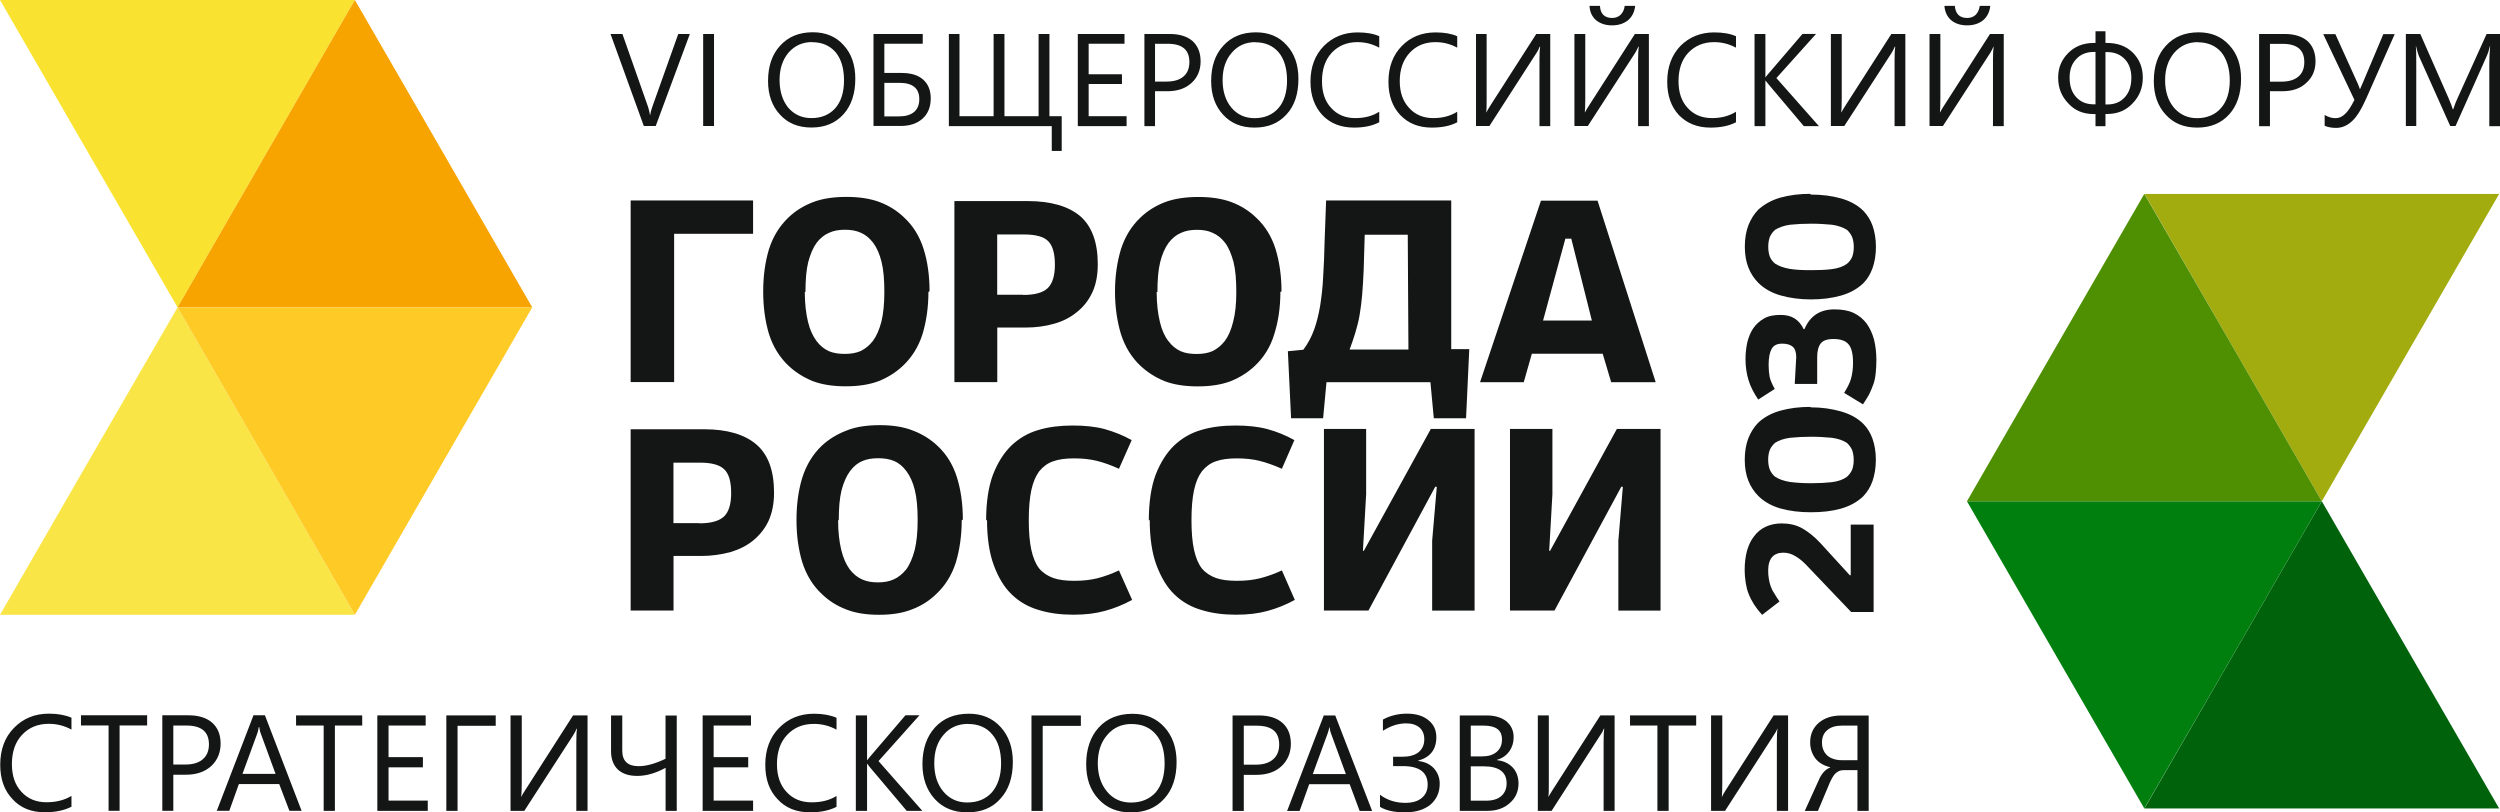
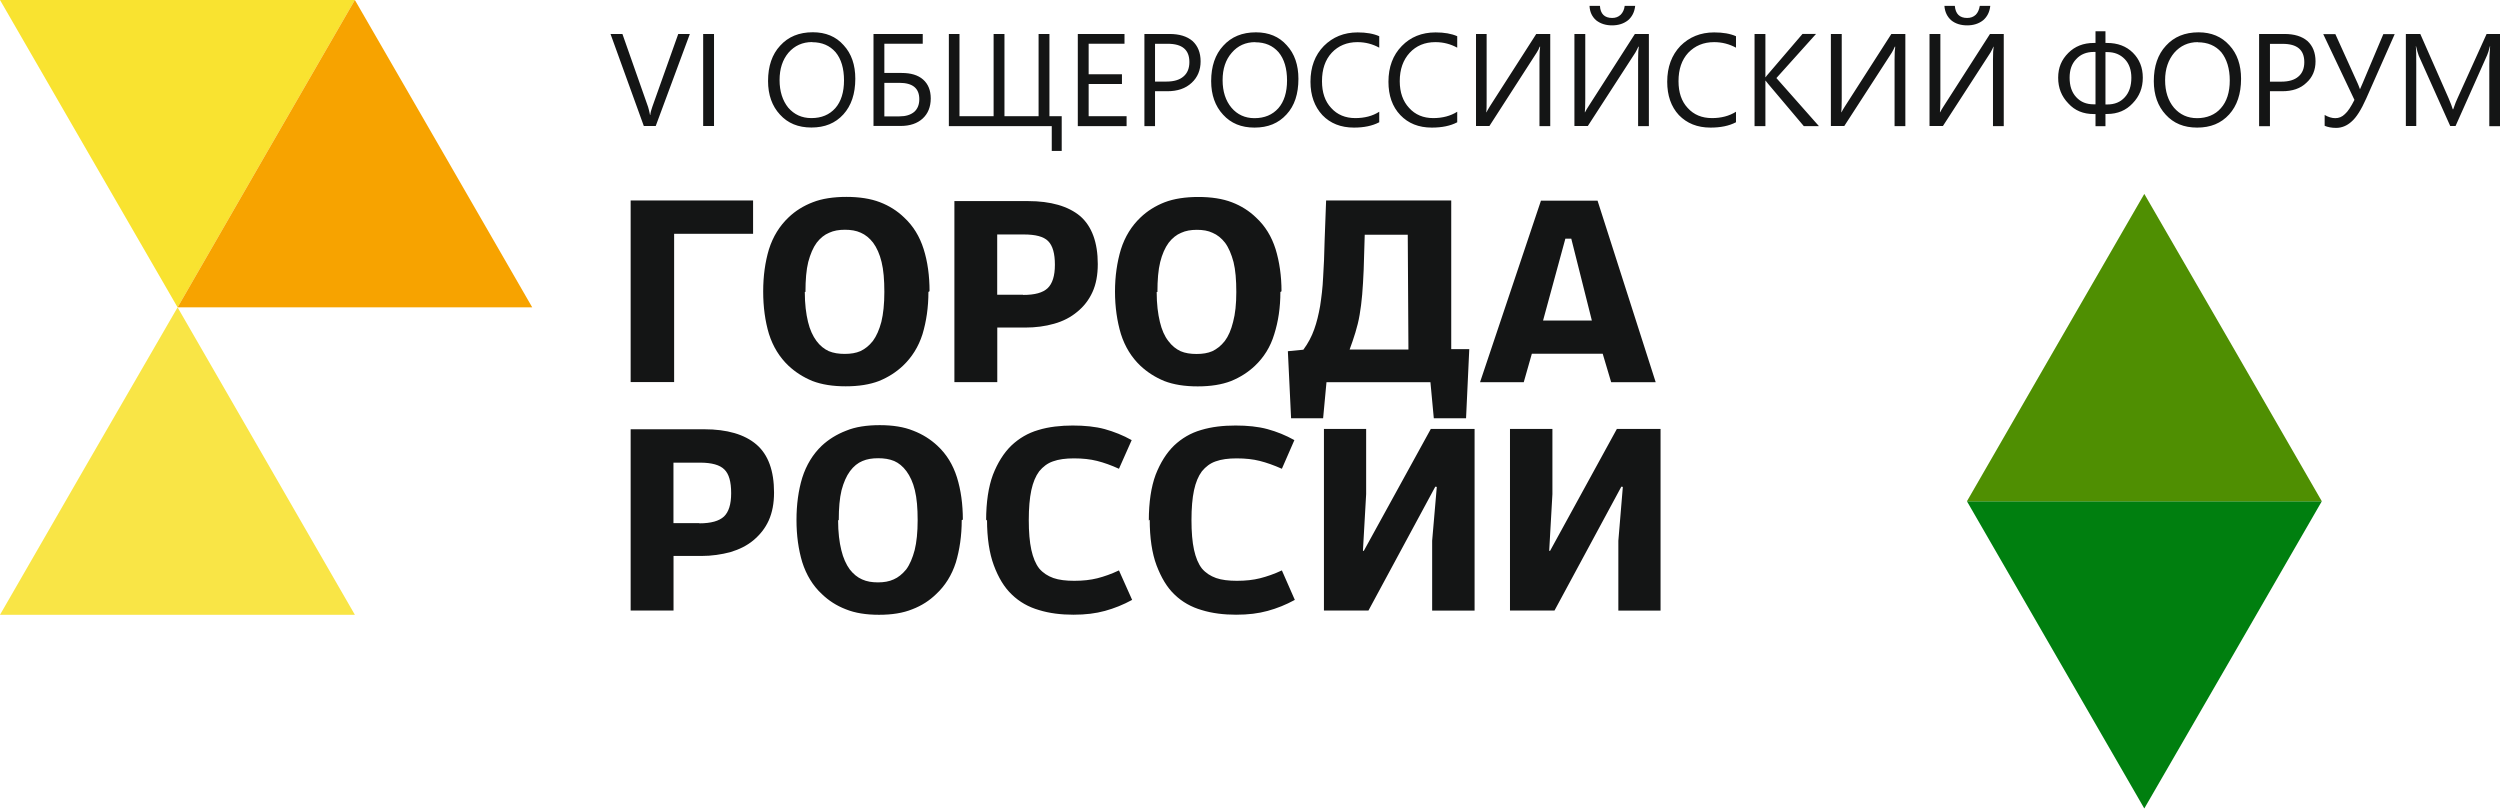
<svg xmlns="http://www.w3.org/2000/svg" viewBox="0 0 334.06 108.54" id="_лой_1" overflow="hidden">
  <defs />
-   <path d="M310.25 66.98 298.4 87.51 286.55 108.03 310.25 108.03 333.95 108.03 322.1 87.51 310.25 66.98Z" fill="#00630C" fill-rule="evenodd" />
  <path d="M286.53 108.03 274.68 87.51 262.83 66.98 286.53 66.98 310.25 66.98 298.4 87.51 286.53 108.03Z" fill="#007F0F" fill-rule="evenodd" />
-   <path d="M310.25 66.98 298.4 46.43 286.55 25.91 310.25 25.91 333.95 25.91 322.1 46.43 310.25 66.98Z" fill="#A2AC0F" fill-rule="evenodd" />
  <path d="M286.53 25.91 298.4 46.43 310.25 66.98 286.53 66.98 262.83 66.98 274.68 46.43 286.53 25.91Z" fill="#4F8F02" fill-rule="evenodd" />
  <path d="M23.73 41.07 35.57 20.52 47.42 0 23.73 0 0 0 11.85 20.52 23.73 41.07Z" fill="#F9E330" fill-rule="evenodd" />
  <path d="M47.42 0 59.27 20.52 71.12 41.07 47.42 41.07 23.73 41.07 35.57 20.52 47.42 0Z" fill="#F7A300" fill-rule="evenodd" />
  <path d="M23.73 41.07 35.57 61.6 47.42 82.15 23.73 82.15 0 82.15 11.85 61.6 23.73 41.07Z" fill="#F9E546" fill-rule="evenodd" />
-   <path d="M47.42 82.15 35.57 61.6 23.73 41.07 47.42 41.07 71.12 41.07 59.27 61.6 47.42 82.15Z" fill="#FECA26" fill-rule="evenodd" />
  <path d="M100.63 31.24 100.63 26.79 84.27 26.79 84.27 51.05 90.08 51.05 90.08 31.24 100.62 31.24ZM124.21 38.92C124.21 36.85 123.95 34.95 123.42 33.28 122.88 31.58 122.03 30.19 120.81 29.06 119.9 28.18 118.83 27.5 117.58 27.02 116.33 26.54 114.83 26.31 113.1 26.31 111.37 26.31 109.84 26.54 108.62 27.02 107.37 27.5 106.27 28.18 105.36 29.06 104.17 30.19 103.29 31.61 102.75 33.31 102.24 35.01 101.98 36.88 101.98 38.95 101.98 41.02 102.24 42.92 102.75 44.62 103.29 46.32 104.17 47.74 105.36 48.87 106.27 49.72 107.32 50.4 108.56 50.91 109.81 51.39 111.28 51.62 113.01 51.62 114.74 51.62 116.21 51.39 117.46 50.91 118.71 50.4 119.76 49.72 120.66 48.87 121.85 47.74 122.73 46.35 123.27 44.65 123.78 42.95 124.06 41.08 124.06 39.01L124.2 38.92ZM107.63 39.01C107.63 37.39 107.74 36.06 108 35.01 108.28 33.96 108.65 33.08 109.13 32.43 109.61 31.81 110.18 31.35 110.8 31.1 111.4 30.82 112.1 30.7 112.9 30.7 113.7 30.7 114.4 30.81 115.03 31.1 115.63 31.36 116.19 31.81 116.67 32.43 117.15 33.08 117.55 33.96 117.8 35.01 118.06 36.06 118.17 37.39 118.17 39.01 118.17 40.63 118.03 41.93 117.77 43.01 117.49 44.06 117.12 44.91 116.64 45.56 116.13 46.21 115.56 46.64 114.97 46.92 114.37 47.18 113.67 47.29 112.87 47.29 112.07 47.29 111.37 47.18 110.74 46.92 110.14 46.64 109.58 46.21 109.1 45.56 108.62 44.91 108.22 44.06 107.97 43.01 107.71 41.93 107.54 40.63 107.54 39.01L107.63 39.01ZM127.53 51.06 133.26 51.06 133.26 43.77 136.97 43.77C138.39 43.77 139.66 43.6 140.85 43.26 142.07 42.92 143.09 42.38 143.94 41.67 144.82 40.96 145.5 40.08 145.98 39.03 146.46 37.98 146.69 36.73 146.69 35.29 146.69 32.4 145.9 30.24 144.34 28.88 142.75 27.55 140.4 26.87 137.37 26.87L127.53 26.87 127.53 51.05ZM136.71 39.38 133.25 39.38 133.25 31.33 136.79 31.33C138.38 31.33 139.45 31.61 140.05 32.21 140.67 32.83 140.96 33.88 140.96 35.38 140.96 36.88 140.62 37.9 140 38.5 139.35 39.12 138.27 39.41 136.71 39.41L136.71 39.38ZM171.24 38.93C171.24 36.86 170.96 34.96 170.45 33.29 169.91 31.59 169.06 30.2 167.84 29.07 166.93 28.19 165.86 27.51 164.61 27.03 163.36 26.55 161.86 26.32 160.13 26.32 158.4 26.32 156.87 26.55 155.62 27.03 154.4 27.51 153.3 28.19 152.39 29.07 151.2 30.2 150.32 31.62 149.78 33.32 149.27 35.02 148.99 36.89 148.99 38.96 148.99 41.03 149.27 42.93 149.78 44.63 150.32 46.33 151.2 47.75 152.39 48.88 153.3 49.73 154.35 50.41 155.59 50.92 156.84 51.4 158.31 51.63 160.04 51.63 161.77 51.63 163.24 51.4 164.49 50.92 165.74 50.41 166.79 49.73 167.69 48.88 168.88 47.75 169.76 46.36 170.27 44.66 170.81 42.96 171.09 41.09 171.09 39.02L171.23 38.93ZM154.66 39.02C154.66 37.4 154.77 36.07 155.03 35.02 155.29 33.97 155.68 33.09 156.16 32.44 156.64 31.82 157.21 31.36 157.83 31.11 158.43 30.83 159.13 30.71 159.93 30.71 160.73 30.71 161.43 30.82 162.03 31.11 162.65 31.37 163.22 31.82 163.7 32.44 164.18 33.09 164.55 33.97 164.83 35.02 165.09 36.07 165.2 37.4 165.2 39.02 165.2 40.64 165.06 41.94 164.77 43.02 164.51 44.07 164.15 44.92 163.66 45.57 163.15 46.22 162.58 46.65 161.99 46.93 161.39 47.19 160.69 47.3 159.89 47.3 159.09 47.3 158.36 47.19 157.76 46.93 157.16 46.65 156.6 46.22 156.12 45.57 155.61 44.92 155.24 44.07 154.99 43.02 154.73 41.94 154.56 40.64 154.56 39.02L154.65 39.02ZM196.33 46.65 193.92 46.65 193.92 26.79 177.2 26.79 177 32.18C176.97 33.99 176.89 35.61 176.8 37.06 176.74 38.48 176.57 39.75 176.4 40.89 176.2 42.02 175.95 43.07 175.61 44.01 175.27 44.97 174.79 45.88 174.16 46.73L172.09 46.93 172.52 55.89 176.8 55.89 177.25 51.07 191.14 51.07 191.59 55.89 195.9 55.89 196.33 46.65ZM188.19 46.71 180.34 46.71C180.62 45.94 180.88 45.21 181.11 44.44 181.34 43.67 181.54 42.91 181.68 42.06 181.82 41.24 181.94 40.33 182.02 39.37 182.11 38.38 182.16 37.3 182.22 36.05L182.36 31.37 188.11 31.37 188.2 46.71ZM205.91 26.81 197.77 51.07 203.61 51.07 204.69 47.27 214.16 47.27 215.29 51.07 221.24 51.07 213.47 26.81 205.9 26.81ZM212.71 42.83 206.19 42.83 209.17 31.89 209.96 31.89 212.71 42.83Z" fill="#141515" />
  <path d="M84.27 81.58 90 81.58 90 74.29 93.71 74.29C95.13 74.29 96.4 74.09 97.59 73.78 98.81 73.41 99.83 72.9 100.68 72.19 101.56 71.45 102.24 70.6 102.72 69.55 103.2 68.47 103.43 67.25 103.43 65.81 103.43 62.92 102.66 60.76 101.08 59.4 99.5 58.04 97.14 57.36 94.11 57.36L84.27 57.36 84.27 81.57ZM93.45 69.9 89.99 69.9 89.99 61.82 93.53 61.82C95.12 61.82 96.19 62.13 96.79 62.73 97.41 63.33 97.7 64.37 97.7 65.9 97.7 67.43 97.36 68.42 96.74 69.02 96.09 69.62 95.01 69.93 93.45 69.93L93.45 69.9ZM128.66 69.45C128.66 67.38 128.4 65.48 127.87 63.78 127.33 62.08 126.48 60.69 125.26 59.56 124.35 58.71 123.28 58.03 122.03 57.55 120.78 57.04 119.28 56.81 117.55 56.81 115.82 56.81 114.29 57.04 113.07 57.55 111.82 58.03 110.72 58.71 109.81 59.56 108.62 60.69 107.74 62.14 107.2 63.84 106.69 65.51 106.43 67.41 106.43 69.48 106.43 71.55 106.69 73.42 107.2 75.12 107.74 76.82 108.62 78.27 109.81 79.37 110.72 80.25 111.77 80.93 113.01 81.41 114.26 81.92 115.73 82.15 117.46 82.15 119.19 82.15 120.66 81.92 121.91 81.41 123.16 80.93 124.21 80.25 125.11 79.37 126.3 78.26 127.18 76.85 127.72 75.17 128.23 73.47 128.51 71.57 128.51 69.5L128.65 69.44ZM112.08 69.51C112.08 67.89 112.19 66.59 112.45 65.51 112.73 64.46 113.1 63.61 113.58 62.96 114.06 62.31 114.63 61.85 115.25 61.6 115.85 61.34 116.55 61.23 117.35 61.23 118.15 61.23 118.85 61.34 119.48 61.6 120.08 61.86 120.64 62.31 121.12 62.96 121.6 63.61 122 64.46 122.25 65.51 122.51 66.59 122.62 67.89 122.62 69.51 122.62 71.13 122.48 72.46 122.22 73.51 121.94 74.56 121.57 75.44 121.09 76.09 120.58 76.71 120.01 77.17 119.42 77.42 118.82 77.7 118.12 77.82 117.32 77.82 116.52 77.82 115.82 77.71 115.19 77.42 114.59 77.16 114.03 76.71 113.55 76.09 113.07 75.44 112.67 74.56 112.42 73.51 112.16 72.46 111.99 71.13 111.99 69.51L112.08 69.51ZM131.89 69.45C131.89 71.89 132.2 73.93 132.8 75.54 133.4 77.16 134.19 78.49 135.21 79.45 136.23 80.44 137.45 81.12 138.84 81.52 140.23 81.95 141.79 82.14 143.43 82.14 145.07 82.14 146.41 81.97 147.65 81.63 148.89 81.29 150.09 80.81 151.28 80.16L149.52 76.22C148.5 76.7 147.54 77.04 146.63 77.27 145.72 77.5 144.7 77.61 143.54 77.61 142.46 77.61 141.5 77.5 140.76 77.24 139.99 76.96 139.37 76.56 138.86 75.96 138.38 75.34 138.04 74.51 137.81 73.47 137.58 72.42 137.47 71.09 137.47 69.5 137.47 67.91 137.58 66.58 137.81 65.5 138.04 64.45 138.38 63.63 138.86 62.98 139.37 62.36 139.97 61.9 140.7 61.65 141.47 61.37 142.4 61.25 143.51 61.25 144.67 61.25 145.69 61.36 146.6 61.59 147.51 61.82 148.47 62.16 149.52 62.64L151.22 58.81C150.06 58.16 148.84 57.68 147.62 57.34 146.37 57 144.93 56.86 143.34 56.86 141.75 56.86 140.14 57.03 138.75 57.46 137.36 57.86 136.17 58.57 135.15 59.53 134.13 60.52 133.31 61.83 132.68 63.44 132.08 65.06 131.77 67.1 131.77 69.56L131.88 69.45ZM153.63 69.45C153.63 71.89 153.94 73.93 154.54 75.54 155.16 77.16 155.93 78.49 156.95 79.45 157.97 80.44 159.19 81.12 160.58 81.52 161.97 81.95 163.53 82.14 165.17 82.14 166.81 82.14 168.15 81.97 169.39 81.63 170.64 81.29 171.83 80.81 173.02 80.16L171.29 76.22C170.27 76.7 169.28 77.04 168.37 77.27 167.46 77.5 166.44 77.61 165.28 77.61 164.2 77.61 163.24 77.5 162.5 77.24 161.73 76.96 161.11 76.56 160.6 75.96 160.12 75.34 159.78 74.51 159.55 73.47 159.32 72.42 159.21 71.09 159.21 69.5 159.21 67.91 159.32 66.58 159.55 65.5 159.78 64.45 160.12 63.63 160.6 62.98 161.11 62.36 161.71 61.9 162.44 61.65 163.21 61.37 164.14 61.25 165.25 61.25 166.41 61.25 167.43 61.36 168.34 61.59 169.25 61.82 170.21 62.16 171.29 62.64L172.96 58.81C171.8 58.16 170.61 57.68 169.36 57.34 168.11 57 166.67 56.86 165.11 56.86 163.44 56.86 161.91 57.03 160.49 57.46 159.1 57.86 157.91 58.57 156.89 59.53 155.87 60.52 155.05 61.83 154.42 63.44 153.82 65.06 153.51 67.1 153.51 69.56L153.62 69.45ZM197.03 57.32 191.19 57.32 182.23 73.62 182.12 73.59 182.55 66.02 182.55 57.32 176.91 57.32 176.91 81.58 182.86 81.58 191.79 65.03 191.99 65.06 191.37 72.26 191.37 81.59 197.04 81.59 197.04 57.33ZM221.89 57.32 216.05 57.32 207.12 73.62 207.01 73.59 207.44 66.02 207.44 57.32 201.77 57.32 201.77 81.58 207.72 81.58 216.65 65.03 216.85 65.06 216.25 72.26 216.25 81.59 221.89 81.59 221.89 57.33Z" fill="#141515" />
-   <path d="M247.38 81.78 250.36 81.78 250.36 70.1 247.3 70.1 247.3 76.85 247.19 76.88 243.25 72.57C242.43 71.69 241.61 71.04 240.81 70.59 239.99 70.14 239.08 69.94 238.06 69.94 237.24 69.94 236.53 70.11 235.93 70.39 235.33 70.67 234.8 71.1 234.4 71.64 233.97 72.18 233.66 72.83 233.44 73.6 233.24 74.37 233.13 75.19 233.13 76.12 233.13 76.77 233.19 77.37 233.27 77.88 233.36 78.42 233.47 78.9 233.67 79.38 233.84 79.83 234.1 80.32 234.38 80.77 234.66 81.2 235.03 81.68 235.46 82.16L237.78 80.37C237.5 79.97 237.27 79.6 237.07 79.26 236.84 78.92 236.7 78.61 236.59 78.3 236.48 77.99 236.42 77.68 236.36 77.34 236.3 77 236.27 76.63 236.27 76.23 236.27 75.41 236.47 74.81 236.81 74.42 237.18 74.02 237.69 73.85 238.31 73.85 238.82 73.85 239.36 73.99 239.84 74.28 240.35 74.56 240.8 74.93 241.26 75.39L247.38 81.8ZM241.91 54.37C240.44 54.37 239.1 54.54 237.88 54.88 236.69 55.22 235.7 55.76 234.9 56.52 234.36 57.09 233.94 57.77 233.62 58.56 233.31 59.38 233.14 60.32 233.14 61.42 233.14 62.52 233.31 63.46 233.62 64.23 233.93 65.02 234.39 65.7 234.92 66.24 235.71 67.03 236.71 67.6 237.9 67.94 239.09 68.28 240.45 68.45 241.95 68.45 243.45 68.45 244.76 68.31 245.98 67.97 247.17 67.63 248.16 67.09 248.96 66.33 249.5 65.76 249.92 65.11 250.21 64.29 250.49 63.47 250.66 62.53 250.66 61.43 250.66 60.33 250.49 59.42 250.21 58.62 249.93 57.83 249.5 57.15 248.96 56.61 248.17 55.84 247.17 55.31 245.98 54.97 244.76 54.63 243.46 54.43 241.95 54.43L241.89 54.37ZM241.97 64.57C240.95 64.57 240.01 64.51 239.16 64.4 238.34 64.26 237.69 64.03 237.18 63.69 236.9 63.46 236.67 63.15 236.5 62.78 236.36 62.44 236.27 61.99 236.27 61.42 236.27 60.85 236.36 60.46 236.5 60.09 236.67 59.72 236.9 59.44 237.18 59.18 237.69 58.84 238.37 58.61 239.19 58.5 240.04 58.41 240.98 58.36 242 58.36 243.02 58.36 243.93 58.42 244.78 58.5 245.6 58.61 246.28 58.84 246.79 59.18 247.07 59.44 247.3 59.75 247.47 60.09 247.61 60.46 247.7 60.91 247.7 61.45 247.7 62.02 247.61 62.44 247.47 62.81 247.3 63.18 247.07 63.46 246.79 63.72 246.28 64.09 245.63 64.32 244.78 64.43 243.96 64.52 243.05 64.57 242.03 64.57L241.97 64.57ZM239.82 51.3 242.82 51.3 242.82 47.76C242.82 46.94 242.96 46.34 243.27 45.92 243.58 45.5 244.15 45.3 245 45.3 245.94 45.3 246.62 45.53 247.01 46.01 247.41 46.46 247.61 47.31 247.61 48.5 247.61 49.32 247.5 50.03 247.33 50.63 247.16 51.23 246.82 51.85 246.42 52.5L248.94 54.03C249.25 53.58 249.51 53.12 249.76 52.7 249.99 52.25 250.16 51.79 250.33 51.34 250.5 50.86 250.59 50.38 250.64 49.84 250.7 49.33 250.73 48.76 250.73 48.11 250.73 47.12 250.62 46.21 250.42 45.39 250.19 44.54 249.85 43.83 249.43 43.24 248.98 42.64 248.41 42.16 247.7 41.82 246.99 41.48 246.11 41.34 245.12 41.34 243.19 41.34 241.86 42.22 241.12 43.98L241.01 43.98C240.73 43.38 240.33 42.9 239.82 42.56 239.28 42.22 238.66 42.08 237.92 42.08 237.04 42.08 236.3 42.22 235.71 42.56 235.11 42.9 234.63 43.35 234.26 43.89 233.89 44.46 233.64 45.08 233.47 45.79 233.33 46.47 233.24 47.21 233.24 47.97 233.24 48.99 233.38 49.93 233.64 50.78 233.9 51.66 234.35 52.51 234.94 53.39L237.15 51.97C236.81 51.37 236.58 50.84 236.47 50.38 236.38 49.9 236.33 49.36 236.33 48.76 236.33 47.8 236.47 47.09 236.73 46.63 236.99 46.15 237.44 45.92 238.15 45.92 238.77 45.92 239.23 46.06 239.54 46.32 239.85 46.58 240.02 47.06 240.02 47.71L239.82 51.31ZM241.92 25.9C240.45 25.9 239.11 26.07 237.89 26.41 236.7 26.75 235.71 27.32 234.91 28.05 234.37 28.62 233.95 29.3 233.63 30.09 233.32 30.91 233.15 31.85 233.15 32.95 233.15 34.05 233.32 34.99 233.63 35.76 233.94 36.55 234.4 37.23 234.93 37.77 235.72 38.56 236.72 39.13 237.91 39.47 239.1 39.81 240.46 40.01 241.96 40.01 243.46 40.01 244.77 39.84 245.99 39.5 247.18 39.16 248.17 38.62 248.97 37.86 249.51 37.32 249.93 36.64 250.22 35.82 250.5 35.03 250.67 34.06 250.67 32.99 250.67 31.92 250.5 30.95 250.22 30.16 249.94 29.39 249.51 28.71 248.97 28.15 248.18 27.38 247.18 26.85 245.99 26.51 244.77 26.17 243.47 26 241.96 26L241.9 25.91ZM241.98 36.1C240.96 36.1 240.02 36.07 239.17 35.93 238.35 35.79 237.7 35.56 237.19 35.22 236.91 34.99 236.68 34.71 236.51 34.34 236.37 33.97 236.28 33.52 236.28 32.98 236.28 32.41 236.37 31.99 236.51 31.62 236.68 31.25 236.91 30.97 237.19 30.71 237.7 30.4 238.38 30.14 239.2 30.03 240.05 29.94 240.99 29.89 242.01 29.89 243.03 29.89 243.94 29.95 244.79 30.03 245.61 30.14 246.29 30.4 246.8 30.71 247.08 30.97 247.31 31.28 247.48 31.65 247.62 32.02 247.71 32.44 247.71 33.01 247.71 33.58 247.62 34 247.48 34.37 247.31 34.71 247.08 35.02 246.8 35.25 246.29 35.62 245.64 35.85 244.79 35.96 243.97 36.07 243.06 36.1 242.04 36.1L241.98 36.1Z" fill="#141515" />
  <path d="M92.18 4.54 87.62 16.84 86.03 16.84 81.58 4.54 83.17 4.54 86.6 14.29C86.71 14.6 86.77 14.97 86.86 15.37L86.89 15.37C86.92 15.03 87.03 14.66 87.17 14.26L90.63 4.54 92.19 4.54ZM95.41 16.84 93.96 16.84 93.96 4.54 95.41 4.54 95.41 16.84ZM108.42 17.04C106.66 17.04 105.27 16.47 104.22 15.31 103.17 14.18 102.63 12.67 102.63 10.83 102.63 8.85 103.17 7.26 104.25 6.1 105.33 4.91 106.77 4.31 108.62 4.31 110.32 4.31 111.71 4.88 112.73 6.04 113.78 7.17 114.29 8.68 114.29 10.52 114.29 12.53 113.75 14.12 112.7 15.28 111.62 16.47 110.21 17.04 108.42 17.04L108.42 17.04ZM108.53 5.62C107.23 5.62 106.18 6.1 105.36 7.04 104.57 7.98 104.17 9.19 104.17 10.7 104.17 12.21 104.57 13.45 105.33 14.39 106.12 15.3 107.14 15.78 108.42 15.78 109.78 15.78 110.83 15.33 111.62 14.45 112.39 13.57 112.78 12.32 112.78 10.74 112.78 9.16 112.41 7.88 111.65 6.97 110.88 6.09 109.84 5.64 108.53 5.64L108.53 5.64ZM116.72 16.85 116.72 4.54 123.3 4.54 123.3 5.84 118.17 5.84 118.17 9.75 120.49 9.75C121.71 9.75 122.67 10.03 123.35 10.63 124.03 11.23 124.37 12.08 124.37 13.15 124.37 14.28 124 15.19 123.29 15.84 122.58 16.49 121.59 16.83 120.37 16.83L116.71 16.83ZM118.17 11.07 118.17 15.55 120.18 15.55C121.03 15.55 121.68 15.35 122.16 14.95 122.61 14.55 122.84 13.99 122.84 13.25 122.84 11.8 121.96 11.07 120.18 11.07L118.17 11.07ZM141.87 20.17 140.54 20.17 140.54 16.85 126.79 16.85 126.79 4.54 128.21 4.54 128.21 15.53 132.77 15.53 132.77 4.54 134.22 4.54 134.22 15.53 138.78 15.53 138.78 4.54 140.23 4.54 140.23 15.53 141.87 15.53 141.87 20.15ZM150.54 16.85 144.02 16.85 144.02 4.54 150.26 4.54 150.26 5.84 145.47 5.84 145.47 9.92 149.92 9.92 149.92 11.22 145.47 11.22 145.47 15.53 150.54 15.53 150.54 16.83ZM154.34 12.2 154.34 16.85 152.92 16.85 152.92 4.54 156.29 4.54C157.59 4.54 158.61 4.85 159.35 5.48 160.06 6.13 160.43 7.04 160.43 8.2 160.43 9.36 160.03 10.33 159.24 11.06 158.42 11.83 157.34 12.19 155.98 12.19L154.34 12.19ZM154.34 5.85 154.34 10.9 155.87 10.9C156.86 10.9 157.63 10.67 158.14 10.22 158.68 9.77 158.93 9.11 158.93 8.29 158.93 6.65 157.97 5.85 156.04 5.85L154.34 5.85ZM167.63 17.05C165.87 17.05 164.48 16.48 163.43 15.32 162.38 14.19 161.84 12.68 161.84 10.84 161.84 8.86 162.38 7.27 163.46 6.11 164.54 4.92 165.98 4.32 167.83 4.32 169.53 4.32 170.92 4.89 171.94 6.05 172.99 7.18 173.5 8.69 173.5 10.53 173.5 12.54 172.99 14.13 171.91 15.29 170.83 16.48 169.42 17.05 167.63 17.05L167.63 17.05ZM167.74 5.63C166.44 5.63 165.39 6.11 164.59 7.05 163.77 7.99 163.37 9.2 163.37 10.71 163.37 12.22 163.77 13.46 164.56 14.4 165.33 15.31 166.37 15.79 167.62 15.79 168.98 15.79 170.03 15.34 170.82 14.46 171.59 13.58 171.98 12.33 171.98 10.75 171.98 9.17 171.61 7.89 170.85 6.98 170.08 6.1 169.06 5.65 167.73 5.65L167.73 5.65ZM184.29 16.34C183.38 16.82 182.25 17.05 180.92 17.05 179.16 17.05 177.75 16.48 176.7 15.38 175.65 14.25 175.11 12.74 175.11 10.93 175.11 8.95 175.71 7.36 176.9 6.14 178.09 4.95 179.59 4.33 181.41 4.33 182.57 4.33 183.54 4.5 184.3 4.84L184.3 6.37C183.42 5.89 182.46 5.63 181.38 5.63 179.99 5.63 178.83 6.11 177.95 7.05 177.07 8.01 176.65 9.26 176.65 10.85 176.65 12.35 177.05 13.54 177.87 14.42 178.69 15.33 179.77 15.78 181.1 15.78 182.35 15.78 183.42 15.5 184.3 14.93L184.3 16.35ZM194.72 16.34C193.81 16.82 192.68 17.05 191.32 17.05 189.56 17.05 188.17 16.48 187.12 15.38 186.04 14.25 185.53 12.74 185.53 10.93 185.53 8.95 186.13 7.36 187.32 6.14 188.48 4.95 189.98 4.33 191.83 4.33 192.99 4.33 193.96 4.5 194.72 4.84L194.72 6.37C193.84 5.89 192.88 5.63 191.8 5.63 190.38 5.63 189.25 6.11 188.37 7.05 187.49 8.01 187.04 9.26 187.04 10.85 187.04 12.35 187.47 13.54 188.29 14.42 189.11 15.33 190.19 15.78 191.52 15.78 192.74 15.78 193.82 15.5 194.72 14.93L194.72 16.35ZM207.16 16.85 205.71 16.85 205.71 7.94C205.71 7.15 205.74 6.58 205.8 6.24L205.74 6.24C205.63 6.52 205.51 6.78 205.34 7.03L199.02 16.84 197.23 16.84 197.23 4.54 198.65 4.54 198.65 13.21C198.65 14.12 198.65 14.74 198.59 15L198.62 15C198.76 14.77 198.9 14.49 199.1 14.18L205.28 4.54 207.15 4.54 207.15 16.84ZM220.34 16.85 218.89 16.85 218.89 7.94C218.89 7.15 218.92 6.58 218.98 6.24L218.92 6.24C218.81 6.52 218.66 6.78 218.52 7.03L212.17 16.84 210.38 16.84 210.38 4.54 211.83 4.54 211.83 13.21C211.83 14.12 211.8 14.74 211.77 15L211.8 15C211.91 14.77 212.08 14.49 212.28 14.18L218.46 4.54 220.33 4.54 220.33 16.84ZM218.5 0.78C218.41 1.6 218.1 2.23 217.54 2.71 216.97 3.16 216.26 3.39 215.41 3.39 214.56 3.39 213.85 3.16 213.28 2.71 212.74 2.23 212.43 1.6 212.4 0.78L213.79 0.78C213.85 1.86 214.41 2.4 215.43 2.4 215.88 2.4 216.25 2.26 216.56 1.97 216.84 1.69 217.04 1.29 217.1 0.78L218.49 0.78ZM231.96 16.34C231.05 16.82 229.92 17.05 228.56 17.05 226.8 17.05 225.41 16.48 224.34 15.38 223.29 14.25 222.78 12.74 222.78 10.93 222.78 8.95 223.38 7.36 224.54 6.14 225.73 4.95 227.23 4.33 229.05 4.33 230.24 4.33 231.2 4.5 231.97 4.84L231.97 6.37C231.09 5.89 230.1 5.63 229.05 5.63 227.63 5.63 226.5 6.11 225.59 7.05 224.71 8.01 224.29 9.26 224.29 10.85 224.29 12.35 224.69 13.54 225.51 14.42 226.33 15.33 227.41 15.78 228.77 15.78 229.99 15.78 231.07 15.5 231.97 14.93L231.97 16.35ZM243.04 16.85 241.03 16.85 236.27 11.21C236.1 11.01 235.99 10.87 235.93 10.78L235.9 10.78 235.9 16.85 234.45 16.85 234.45 4.54 235.9 4.54 235.9 10.32 235.93 10.32C236.02 10.18 236.13 10.04 236.27 9.89L240.86 4.53 242.67 4.53 237.37 10.43 243.04 16.84ZM254.61 16.85 253.16 16.85 253.16 7.94C253.16 7.15 253.19 6.58 253.25 6.24L253.19 6.24C253.08 6.52 252.93 6.78 252.79 7.03L246.44 16.84 244.65 16.84 244.65 4.54 246.1 4.54 246.1 13.21C246.1 14.12 246.07 14.74 246.04 15L246.07 15C246.18 14.77 246.35 14.49 246.55 14.18L252.73 4.54 254.6 4.54 254.6 16.84ZM267.76 16.85 266.31 16.85 266.31 7.94C266.31 7.15 266.34 6.58 266.4 6.24L266.37 6.24C266.26 6.52 266.11 6.78 265.97 7.03L259.62 16.84 257.83 16.84 257.83 4.54 259.28 4.54 259.28 13.21C259.28 14.12 259.25 14.74 259.22 15L259.25 15C259.36 14.77 259.53 14.49 259.73 14.18L265.91 4.54 267.75 4.54 267.75 16.84ZM265.95 0.78C265.86 1.6 265.55 2.23 264.99 2.71 264.42 3.16 263.71 3.39 262.86 3.39 262.01 3.39 261.27 3.16 260.73 2.71 260.19 2.23 259.88 1.6 259.82 0.78L261.21 0.78C261.3 1.86 261.86 2.4 262.85 2.4 263.33 2.4 263.7 2.26 264.01 1.97 264.29 1.69 264.46 1.29 264.55 0.78L265.94 0.78ZM281.34 15.24 281.34 16.86 280.01 16.86 280.01 15.24 279.78 15.24C278.39 15.24 277.26 14.79 276.38 13.82 275.47 12.88 275.02 11.75 275.02 10.39 275.02 9.03 275.47 7.98 276.38 7.07 277.26 6.19 278.39 5.74 279.78 5.74L280.01 5.74 280.01 4.18 281.34 4.18 281.34 5.74 281.57 5.74C282.96 5.74 284.12 6.17 285 7.04 285.88 7.92 286.33 9.02 286.33 10.38 286.33 11.74 285.88 12.87 284.97 13.81 284.09 14.75 282.96 15.23 281.57 15.23L281.34 15.23ZM281.34 6.96 281.34 13.96 281.57 13.96C282.56 13.96 283.33 13.65 283.92 13 284.52 12.35 284.8 11.47 284.8 10.39 284.8 9.37 284.52 8.52 283.92 7.9 283.32 7.28 282.56 6.96 281.57 6.96L281.34 6.96ZM280.01 13.96 280.01 6.94 279.78 6.94C278.82 6.94 278.02 7.25 277.43 7.9 276.83 8.52 276.55 9.35 276.55 10.37 276.55 11.48 276.83 12.33 277.43 12.98 278.03 13.63 278.79 13.94 279.78 13.94L280.01 13.94ZM293.59 17.05C291.83 17.05 290.44 16.48 289.39 15.32 288.34 14.19 287.8 12.68 287.8 10.84 287.8 8.86 288.34 7.27 289.42 6.11 290.5 4.92 291.94 4.32 293.79 4.32 295.49 4.32 296.85 4.89 297.9 6.05 298.95 7.18 299.46 8.69 299.46 10.53 299.46 12.54 298.92 14.13 297.87 15.29 296.79 16.48 295.38 17.05 293.59 17.05L293.59 17.05ZM293.68 5.63C292.4 5.63 291.36 6.11 290.53 7.05 289.74 7.99 289.31 9.2 289.31 10.71 289.31 12.22 289.71 13.46 290.5 14.4 291.29 15.31 292.31 15.79 293.59 15.79 294.87 15.79 296 15.34 296.76 14.46 297.55 13.58 297.95 12.33 297.95 10.75 297.95 9.17 297.55 7.89 296.82 6.98 296.05 6.1 295.01 5.65 293.67 5.65L293.67 5.65ZM303.32 12.21 303.32 16.86 301.87 16.86 301.87 4.54 305.27 4.54C306.57 4.54 307.59 4.85 308.33 5.48 309.04 6.13 309.41 7.04 309.41 8.2 309.41 9.36 309.01 10.33 308.19 11.06 307.4 11.83 306.32 12.19 304.96 12.19L303.32 12.19ZM303.32 5.86 303.32 10.91 304.85 10.91C305.84 10.91 306.61 10.68 307.12 10.23 307.66 9.78 307.91 9.12 307.91 8.3 307.91 6.66 306.95 5.86 305.02 5.86L303.32 5.86ZM319.99 4.56 316.19 13.15C315.51 14.68 314.86 15.7 314.23 16.24 313.61 16.81 312.9 17.09 312.16 17.09 311.54 17.09 311.03 16.98 310.63 16.81L310.63 15.36C311.11 15.64 311.59 15.79 312.05 15.79 312.53 15.79 312.96 15.62 313.33 15.25 313.73 14.91 314.15 14.26 314.61 13.35L310.44 4.56 312.06 4.56 315.04 11.14C315.1 11.23 315.18 11.51 315.35 11.93L315.35 11.93C315.38 11.87 315.49 11.59 315.72 11.08L318.47 4.56 320 4.56ZM334.05 16.86 332.63 16.86 332.63 8.59C332.63 7.91 332.66 7.12 332.74 6.18L332.71 6.18C332.57 6.75 332.45 7.14 332.34 7.37L328.12 16.84 327.41 16.84 323.21 7.46C323.1 7.18 322.98 6.75 322.84 6.18L322.81 6.18C322.87 6.66 322.87 7.48 322.87 8.59L322.87 16.84 321.48 16.84 321.48 4.54 323.41 4.54 327.18 13.1C327.46 13.78 327.66 14.26 327.75 14.6L327.81 14.6C328.04 13.92 328.24 13.41 328.41 13.07L332.27 4.54 334.06 4.54 334.06 16.84Z" fill="#141515" />
-   <path d="M9.55 107.8C8.59 108.28 7.42 108.54 6.01 108.54 4.2 108.54 2.75 107.97 1.67 106.78 0.56 105.62 0.03 104.09 0.03 102.19 0.03 100.15 0.65 98.5 1.87 97.26 3.09 96.01 4.65 95.36 6.55 95.36 7.74 95.36 8.76 95.56 9.55 95.9L9.55 97.49C8.61 96.98 7.62 96.72 6.52 96.72 5.05 96.72 3.88 97.2 2.95 98.19 2.04 99.15 1.59 100.46 1.59 102.1 1.59 103.66 2.02 104.91 2.87 105.81 3.72 106.75 4.85 107.2 6.21 107.2 7.49 107.2 8.62 106.92 9.55 106.35L9.55 107.8ZM19.67 96.94 15.98 96.94 15.98 108.34 14.51 108.34 14.51 96.94 10.82 96.94 10.82 95.58 19.66 95.58 19.66 96.94ZM23.16 103.52 23.16 108.34 21.69 108.34 21.69 95.58 25.18 95.58C26.54 95.58 27.62 95.92 28.35 96.57 29.12 97.25 29.48 98.19 29.48 99.38 29.48 100.57 29.05 101.59 28.23 102.36 27.38 103.13 26.27 103.52 24.86 103.52L23.16 103.52ZM23.16 96.94 23.16 102.16 24.75 102.16C25.77 102.16 26.56 101.93 27.1 101.45 27.64 101 27.92 100.32 27.92 99.47 27.92 97.77 26.9 96.95 24.92 96.95L23.16 96.95ZM40.31 108.34 38.67 108.34 37.31 104.77 31.92 104.77 30.64 108.34 28.97 108.34 33.87 95.58 35.4 95.58 40.3 108.34ZM36.82 103.41 34.84 98C34.75 97.8 34.7 97.52 34.64 97.15L34.58 97.15C34.52 97.49 34.47 97.77 34.38 98L32.4 103.41 36.82 103.41ZM48.41 96.95 44.75 96.95 44.75 108.35 43.25 108.35 43.25 96.95 39.56 96.95 39.56 95.59 48.4 95.59 48.4 96.95ZM57.17 108.35 50.42 108.35 50.42 95.59 56.88 95.59 56.88 96.95 51.92 96.95 51.92 101.17 56.51 101.17 56.51 102.53 51.92 102.53 51.92 106.98 57.16 106.98 57.16 108.34ZM66.24 96.98 61.14 96.98 61.14 108.35 59.64 108.35 59.64 95.59 66.24 95.59 66.24 96.98ZM78.51 108.35 77.01 108.35 77.01 99.14C77.01 98.29 77.04 97.72 77.1 97.38L77.04 97.38C76.93 97.66 76.78 97.95 76.64 98.17L70.06 108.35 68.22 108.35 68.22 95.59 69.72 95.59 69.72 104.58C69.72 105.54 69.69 106.17 69.63 106.45L69.66 106.45C69.8 106.19 69.97 105.91 70.17 105.6L76.58 95.59 78.51 95.59 78.51 108.35ZM90.44 108.35 88.94 108.35 88.94 102.6C87.58 103.34 86.33 103.68 85.14 103.68 84.03 103.68 83.18 103.4 82.56 102.83 81.96 102.23 81.65 101.44 81.65 100.39L81.65 95.6 83.15 95.6 83.15 100.31C83.15 101.7 83.89 102.38 85.33 102.38 86.38 102.38 87.57 102.04 88.93 101.39L88.93 95.61 90.43 95.61 90.43 108.37ZM100.64 108.35 93.89 108.35 93.89 95.59 100.35 95.59 100.35 96.95 95.36 96.95 95.36 101.17 99.98 101.17 99.98 102.53 95.36 102.53 95.36 106.98 100.63 106.98 100.63 108.34ZM111.78 107.81C110.84 108.29 109.65 108.55 108.27 108.55 106.46 108.55 104.98 107.98 103.9 106.79 102.79 105.63 102.26 104.1 102.26 102.2 102.26 100.16 102.88 98.51 104.1 97.27 105.32 96.02 106.88 95.37 108.78 95.37 109.97 95.37 110.99 95.57 111.78 95.91L111.78 97.5C110.84 96.99 109.85 96.73 108.75 96.73 107.28 96.73 106.11 97.21 105.18 98.2 104.27 99.16 103.82 100.47 103.82 102.11 103.82 103.67 104.25 104.92 105.1 105.82 105.95 106.76 107.08 107.21 108.44 107.21 109.8 107.21 110.85 106.93 111.78 106.36L111.78 107.81ZM123.23 108.35 121.16 108.35 116.23 102.51C116.06 102.28 115.95 102.14 115.89 102.06L115.86 102.06 115.86 108.35 114.36 108.35 114.36 95.59 115.86 95.59 115.86 101.57 115.89 101.57C115.98 101.46 116.09 101.31 116.23 101.14L120.99 95.58 122.86 95.58 117.39 101.7 123.23 108.33ZM129.24 108.55C127.43 108.55 125.98 107.95 124.9 106.76 123.82 105.57 123.26 104.01 123.26 102.11 123.26 100.07 123.83 98.42 124.93 97.21 126.04 95.99 127.54 95.37 129.47 95.37 131.23 95.37 132.64 95.97 133.72 97.16 134.8 98.35 135.34 99.91 135.34 101.81 135.34 103.91 134.77 105.55 133.67 106.74 132.59 107.96 131.12 108.55 129.25 108.55L129.25 108.55ZM129.35 96.73C128.02 96.73 126.91 97.21 126.09 98.18 125.24 99.14 124.84 100.42 124.84 101.98 124.84 103.54 125.24 104.81 126.06 105.78 126.88 106.74 127.93 107.23 129.23 107.23 130.65 107.23 131.72 106.78 132.55 105.87 133.34 104.93 133.77 103.66 133.77 102.01 133.77 100.36 133.37 99.03 132.58 98.13 131.81 97.19 130.71 96.74 129.35 96.74L129.35 96.74ZM144.43 96.99 139.33 96.99 139.33 108.36 137.83 108.36 137.83 95.6 144.43 95.6 144.43 96.99ZM151.12 108.56C149.31 108.56 147.86 107.96 146.78 106.77 145.67 105.58 145.14 104.02 145.14 102.12 145.14 100.08 145.71 98.43 146.81 97.22 147.92 96 149.42 95.38 151.35 95.38 153.11 95.38 154.52 95.98 155.6 97.17 156.68 98.36 157.22 99.92 157.22 101.82 157.22 103.92 156.65 105.56 155.55 106.75 154.44 107.97 152.97 108.56 151.13 108.56L151.13 108.56ZM151.23 96.74C149.9 96.74 148.79 97.22 147.97 98.19 147.12 99.15 146.69 100.43 146.69 101.99 146.69 103.55 147.12 104.82 147.94 105.79 148.73 106.75 149.81 107.24 151.11 107.24 152.5 107.24 153.6 106.79 154.43 105.88 155.22 104.94 155.62 103.67 155.62 102.02 155.62 100.37 155.25 99.04 154.46 98.14 153.67 97.2 152.59 96.75 151.23 96.75L151.23 96.75ZM166.2 103.54 166.2 108.36 164.7 108.36 164.7 95.6 168.21 95.6C169.57 95.6 170.62 95.94 171.36 96.59 172.13 97.27 172.49 98.21 172.49 99.4 172.49 100.59 172.06 101.61 171.24 102.38 170.42 103.15 169.28 103.54 167.87 103.54L166.2 103.54ZM166.2 96.96 166.2 102.18 167.76 102.18C168.78 102.18 169.57 101.95 170.11 101.47 170.65 101.02 170.93 100.34 170.93 99.49 170.93 97.79 169.94 96.97 167.93 96.97L166.2 96.97ZM183.35 108.36 181.68 108.36 180.35 104.79 174.94 104.79 173.66 108.36 171.99 108.36 176.89 95.6 178.42 95.6 183.35 108.36ZM179.84 103.43 177.86 98.02C177.77 97.82 177.72 97.54 177.66 97.17L177.63 97.17C177.57 97.51 177.49 97.79 177.4 98.02L175.42 103.43 179.84 103.43ZM184.4 107.82 184.4 106.2C185.39 106.94 186.53 107.28 187.77 107.28 188.71 107.28 189.44 107.08 189.98 106.63 190.52 106.18 190.77 105.58 190.77 104.84 190.77 103.2 189.66 102.37 187.45 102.37L186.15 102.37 186.15 101.12 187.37 101.12C188.31 101.12 189.04 100.92 189.55 100.52 190.06 100.09 190.32 99.53 190.32 98.79 190.32 98.14 190.12 97.63 189.7 97.23 189.25 96.86 188.68 96.66 187.91 96.66 186.83 96.66 185.81 97 184.79 97.65L184.79 96.15C185.73 95.64 186.8 95.36 188.02 95.36 189.24 95.36 190.2 95.67 190.88 96.24 191.59 96.81 191.93 97.57 191.93 98.51 191.93 100.15 191.11 101.2 189.52 101.63L189.52 101.69C190.4 101.78 191.08 102.12 191.59 102.65 192.1 103.22 192.38 103.9 192.38 104.72 192.38 105.91 191.95 106.82 191.13 107.53 190.28 108.21 189.15 108.55 187.73 108.55 186.31 108.55 185.15 108.29 184.39 107.81L184.39 107.81ZM195.06 108.36 195.06 95.6 198.69 95.6C199.77 95.6 200.65 95.88 201.3 96.39 201.95 96.96 202.26 97.64 202.26 98.52 202.26 99.23 202.06 99.85 201.69 100.39 201.29 100.93 200.75 101.33 200.05 101.52L200.05 101.58C200.93 101.67 201.61 102.01 202.12 102.54 202.63 103.07 202.91 103.82 202.91 104.69 202.91 105.77 202.51 106.65 201.72 107.33 200.95 108.01 199.96 108.35 198.77 108.35L195.06 108.35ZM196.53 96.96 196.53 101.07 198.06 101.07C198.88 101.07 199.53 100.87 199.99 100.47 200.47 100.07 200.7 99.53 200.7 98.8 200.7 97.55 199.88 96.96 198.26 96.96L196.53 96.96ZM196.53 102.4 196.53 106.99 198.57 106.99C199.45 106.99 200.13 106.79 200.61 106.37 201.09 105.94 201.32 105.38 201.32 104.67 201.32 103.17 200.3 102.4 198.26 102.4L196.53 102.4ZM215.75 108.35 214.28 108.35 214.28 99.14C214.28 98.29 214.31 97.72 214.37 97.38L214.31 97.38C214.2 97.66 214.05 97.95 213.88 98.17L207.33 108.35 205.49 108.35 205.49 95.59 206.96 95.59 206.96 104.58C206.96 105.54 206.96 106.17 206.9 106.45L206.93 106.45C207.07 106.19 207.24 105.91 207.44 105.6L213.85 95.59 215.75 95.59 215.75 108.35ZM226.66 96.95 222.97 96.95 222.97 108.35 221.47 108.35 221.47 96.95 217.81 96.95 217.81 95.59 226.65 95.59 226.65 96.95ZM238.93 108.35 237.43 108.35 237.43 99.14C237.43 98.29 237.46 97.72 237.52 97.38L237.49 97.38C237.38 97.66 237.23 97.95 237.06 98.17L230.51 108.35 228.64 108.35 228.64 95.59 230.14 95.59 230.14 104.58C230.14 105.54 230.11 106.17 230.08 106.45L230.11 106.45C230.22 106.19 230.39 105.91 230.59 105.6L237 95.59 238.93 95.59 238.93 108.35ZM249.7 108.35 248.2 108.35 248.2 102.91 246.36 102.91C245.99 102.91 245.68 103.02 245.42 103.22 245.14 103.39 244.85 103.84 244.54 104.5L242.92 108.36 241.16 108.36 243.09 104.11C243.2 103.83 243.4 103.51 243.66 103.2 243.92 102.89 244.23 102.69 244.57 102.55L244.57 102.52C243.72 102.32 243.07 101.95 242.59 101.36 242.14 100.76 241.88 100.03 241.88 99.21 241.88 98.1 242.28 97.25 243.01 96.6 243.78 95.95 244.77 95.61 245.99 95.61L249.7 95.61 249.7 108.37ZM248.2 101.58 248.2 96.96 246.13 96.96C245.28 96.96 244.63 97.16 244.17 97.56 243.69 97.96 243.46 98.5 243.46 99.23 243.46 99.96 243.72 100.53 244.17 100.96 244.65 101.36 245.3 101.58 246.1 101.58L248.2 101.58Z" fill="#141515" />
</svg>